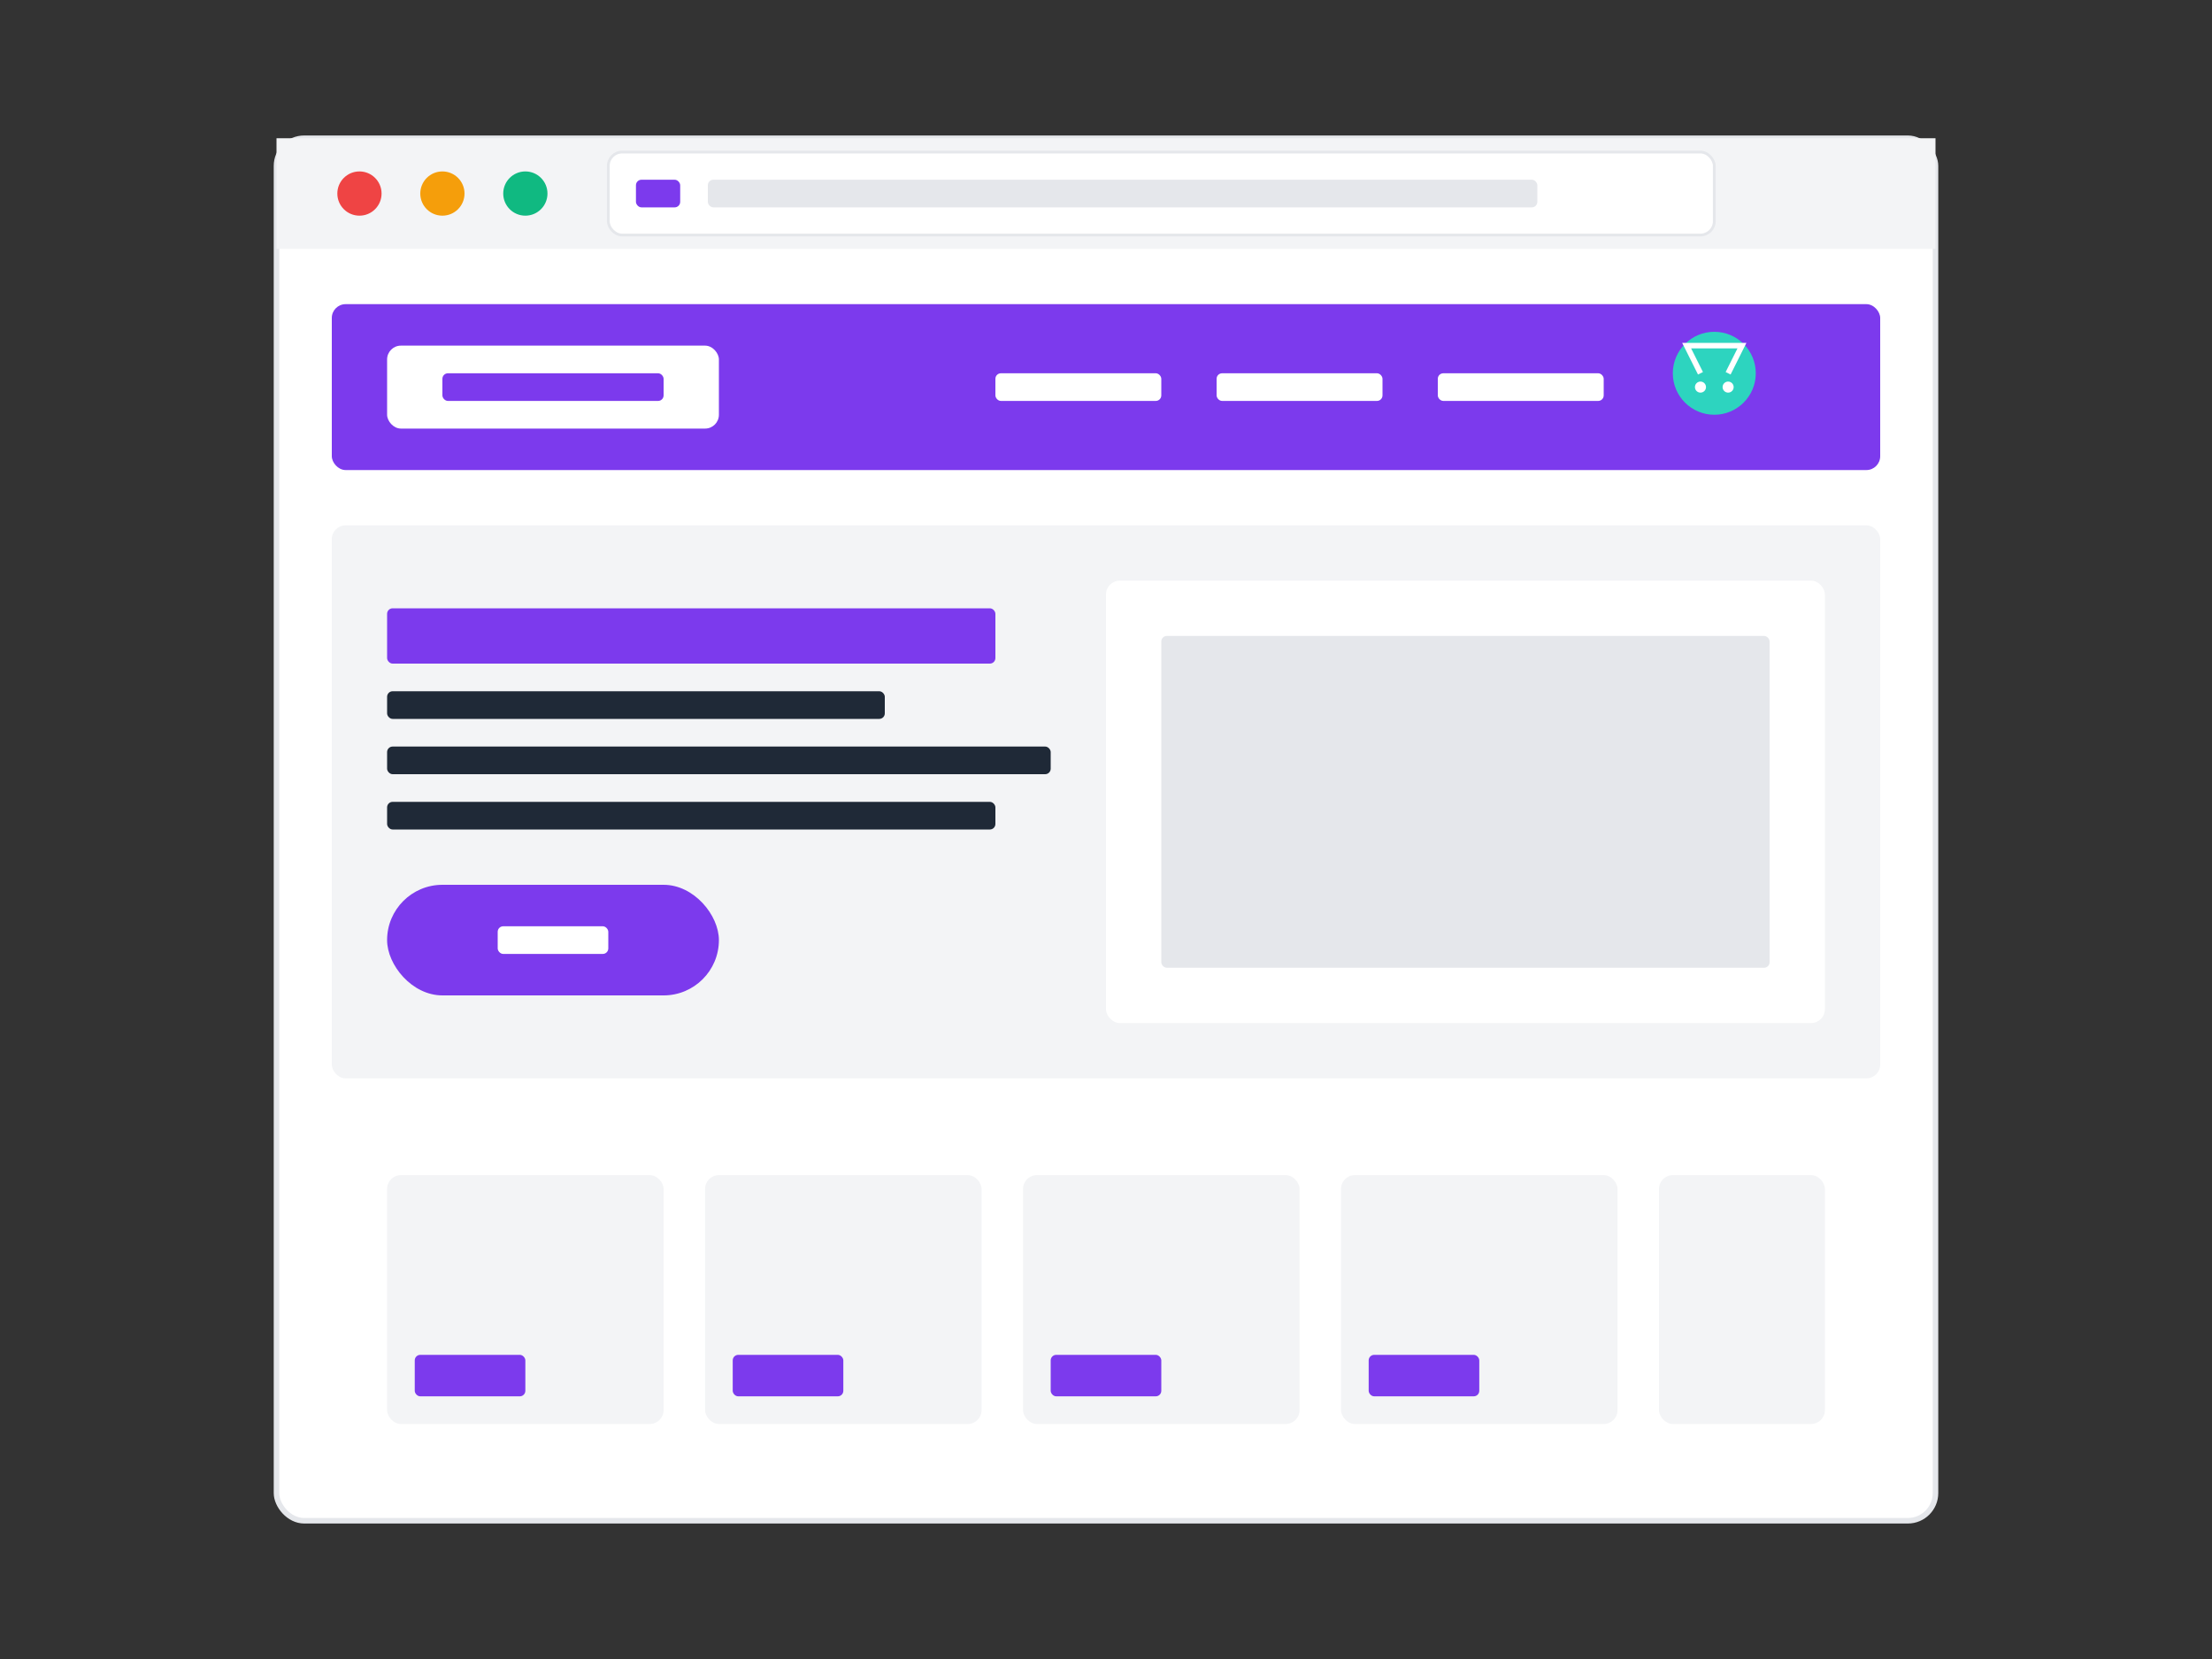
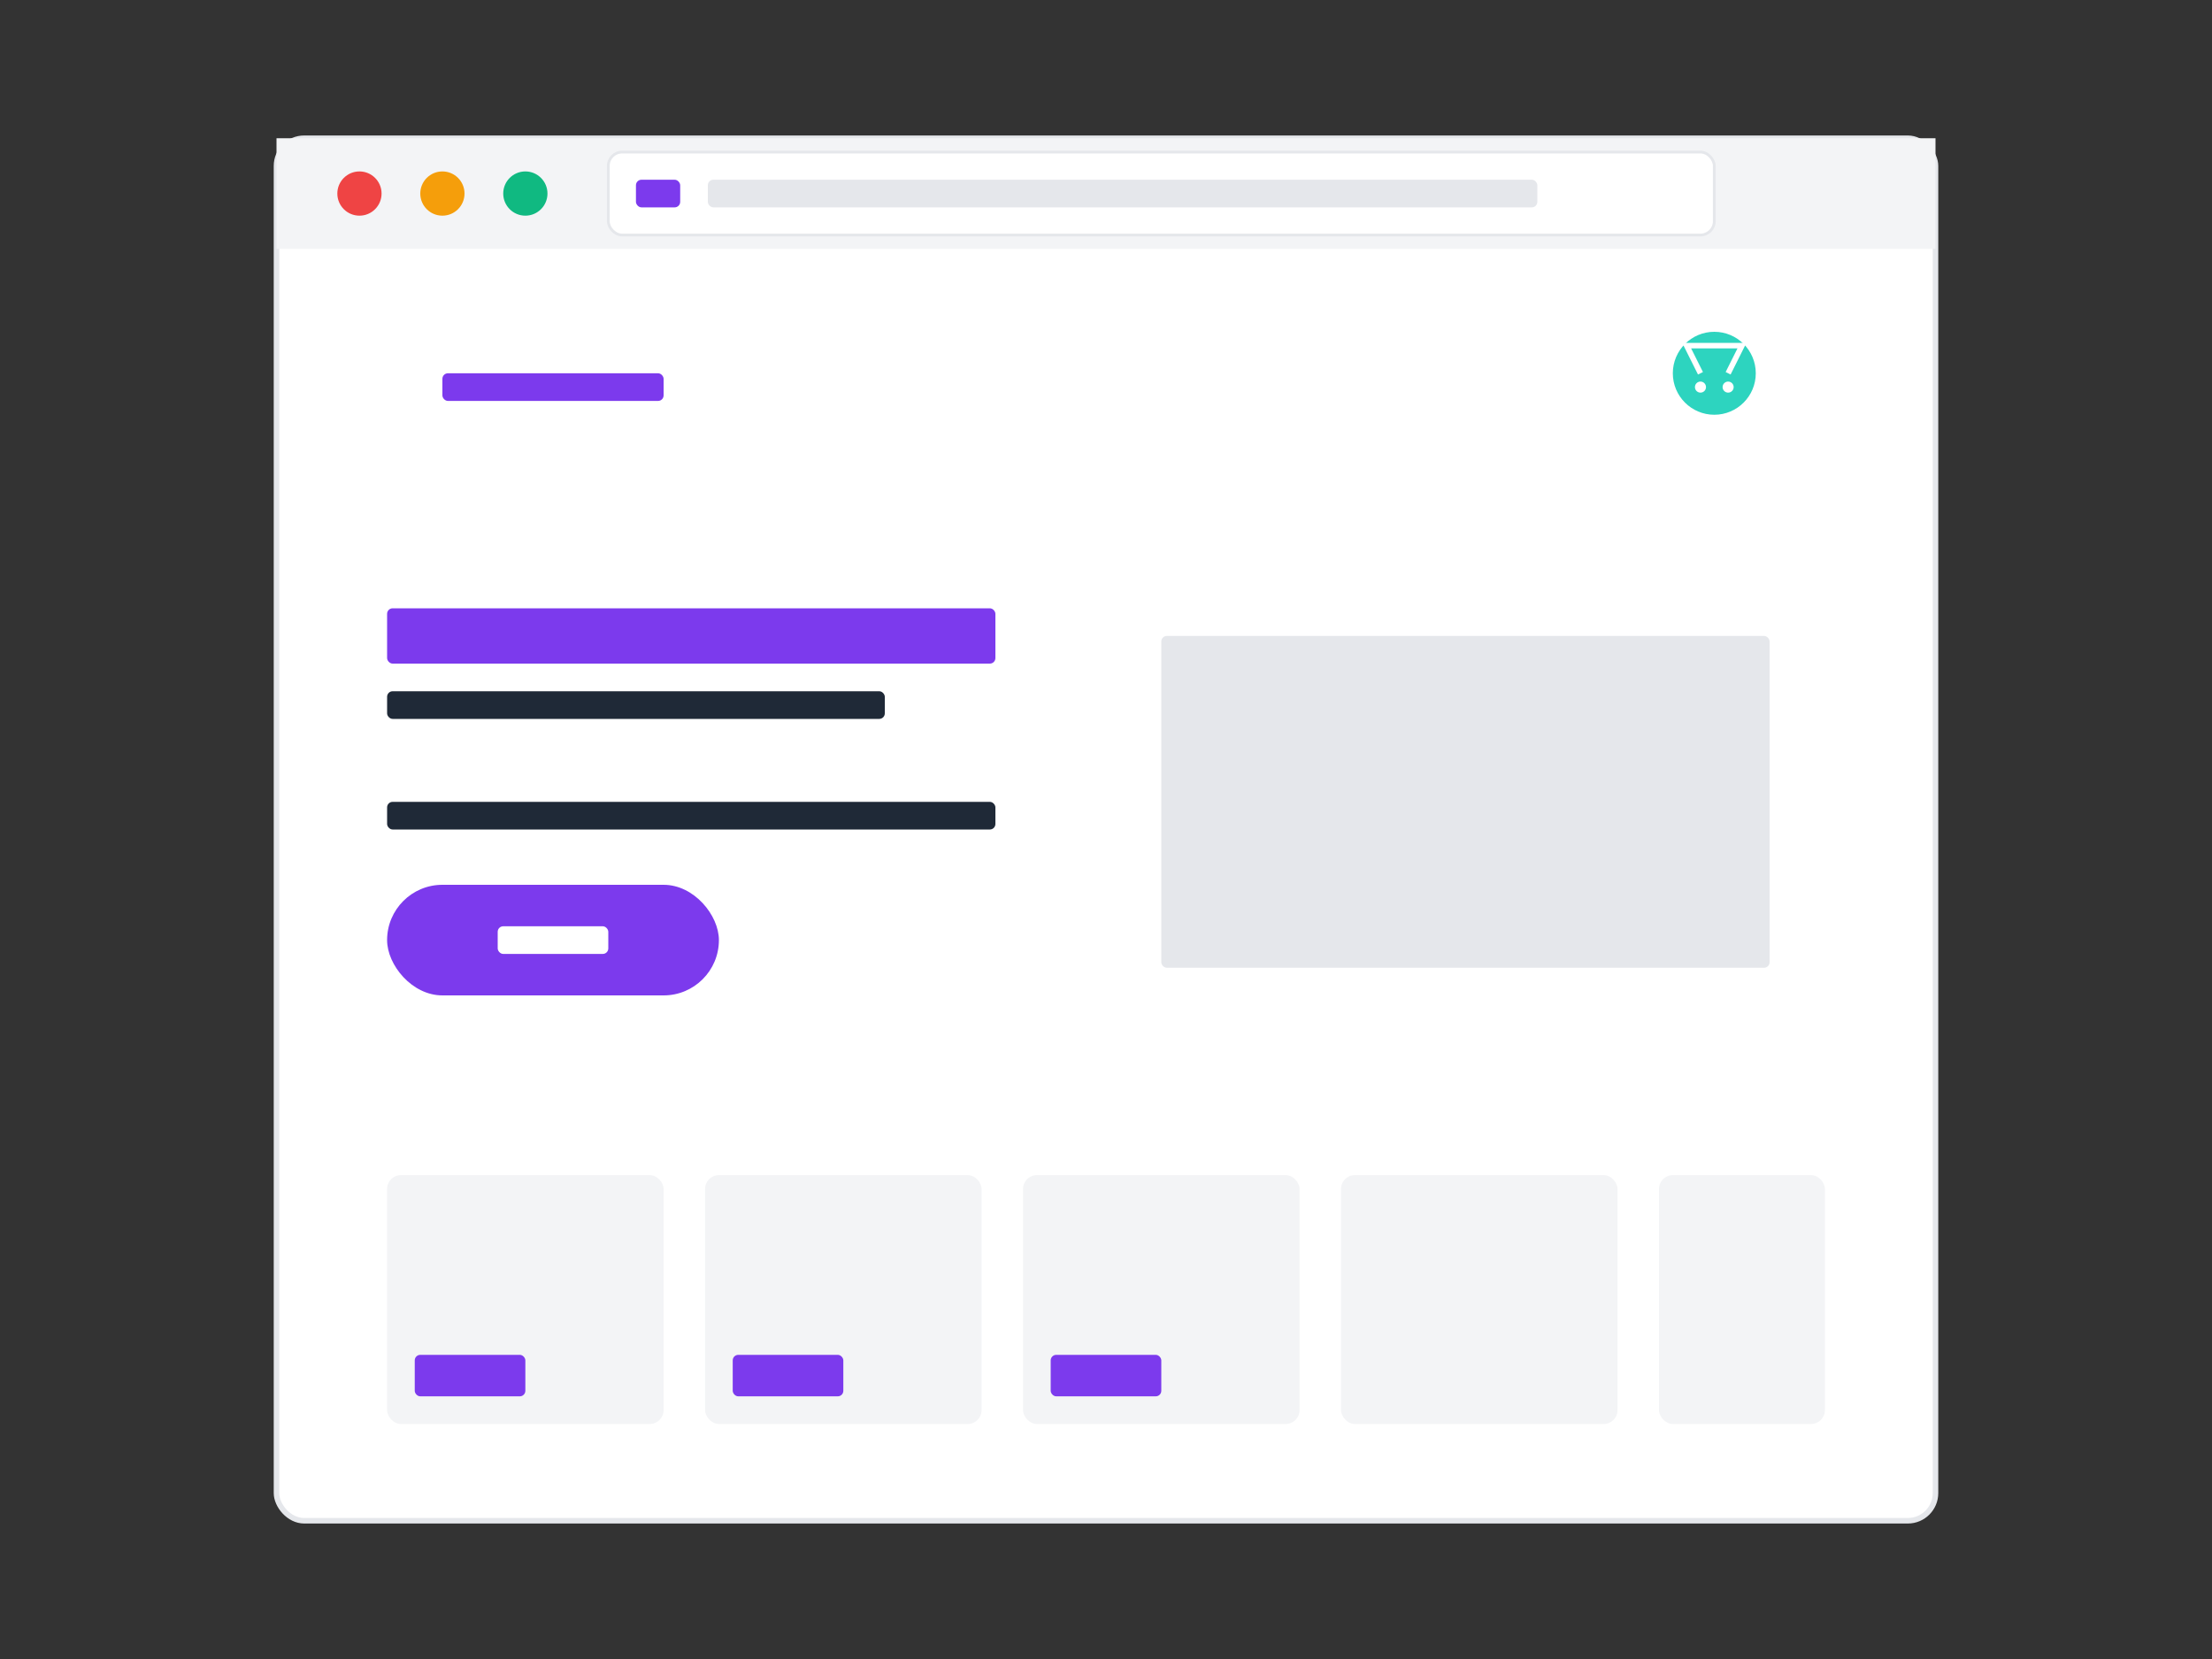
<svg xmlns="http://www.w3.org/2000/svg" width="800" height="600" viewBox="0 0 800 600" fill="none">
  <rect x="0" y="0" width="800" height="600" fill="#333333" stroke="none" />
  <rect x="100" y="50" width="600" height="500" rx="10" fill="#FFFFFF" stroke="#E5E7EB" stroke-width="2" />
  <rect x="100" y="50" width="600" height="40" rx="10 10 0 0" fill="#F3F4F6" />
  <circle cx="130" cy="70" r="8" fill="#EF4444" />
  <circle cx="160" cy="70" r="8" fill="#F59E0B" />
  <circle cx="190" cy="70" r="8" fill="#10B981" />
  <rect x="220" y="55" width="400" height="30" rx="5" fill="#FFFFFF" stroke="#E5E7EB" stroke-width="1" />
  <rect x="230" y="65" width="16" height="10" rx="2" fill="#7C3AED" />
  <rect x="256" y="65" width="300" height="10" rx="2" fill="#E5E7EB" />
-   <rect x="120" y="110" width="560" height="60" rx="5" fill="#7C3AED" />
  <rect x="140" y="125" width="120" height="30" rx="5" fill="#FFFFFF" />
  <rect x="160" y="135" width="80" height="10" rx="2" fill="#7C3AED" />
  <rect x="360" y="135" width="60" height="10" rx="2" fill="#FFFFFF" />
  <rect x="440" y="135" width="60" height="10" rx="2" fill="#FFFFFF" />
-   <rect x="520" y="135" width="60" height="10" rx="2" fill="#FFFFFF" />
  <circle cx="620" cy="135" r="15" fill="#2DD4BF" />
  <path d="M615 135 L610 125 L630 125 L625 135" stroke="#FFFFFF" stroke-width="2" />
  <circle cx="615" cy="140" r="2" fill="#FFFFFF" />
  <circle cx="625" cy="140" r="2" fill="#FFFFFF" />
-   <rect x="120" y="190" width="560" height="200" rx="5" fill="#F3F4F6" />
  <rect x="400" y="210" width="260" height="160" rx="5" fill="#FFFFFF" />
  <rect x="420" y="230" width="220" height="120" rx="2" fill="#E5E7EB" />
  <rect x="140" y="220" width="220" height="20" rx="2" fill="#7C3AED" />
  <rect x="140" y="250" width="180" height="10" rx="2" fill="#1F2937" />
-   <rect x="140" y="270" width="240" height="10" rx="2" fill="#1F2937" />
  <rect x="140" y="290" width="220" height="10" rx="2" fill="#1F2937" />
  <rect x="140" y="320" width="120" height="40" rx="20" fill="#7C3AED" />
  <rect x="180" y="335" width="40" height="10" rx="2" fill="#FFFFFF" />
  <rect x="120" y="410" width="560" height="120" rx="5" fill="#FFFFFF" />
  <rect x="140" y="425" width="100" height="90" rx="5" fill="#F3F4F6" />
  <rect x="255" y="425" width="100" height="90" rx="5" fill="#F3F4F6" />
  <rect x="370" y="425" width="100" height="90" rx="5" fill="#F3F4F6" />
  <rect x="485" y="425" width="100" height="90" rx="5" fill="#F3F4F6" />
  <rect x="600" y="425" width="60" height="90" rx="5" fill="#F3F4F6" />
  <rect x="150" y="490" width="40" height="15" rx="2" fill="#7C3AED" />
  <rect x="265" y="490" width="40" height="15" rx="2" fill="#7C3AED" />
  <rect x="380" y="490" width="40" height="15" rx="2" fill="#7C3AED" />
-   <rect x="495" y="490" width="40" height="15" rx="2" fill="#7C3AED" />
</svg>